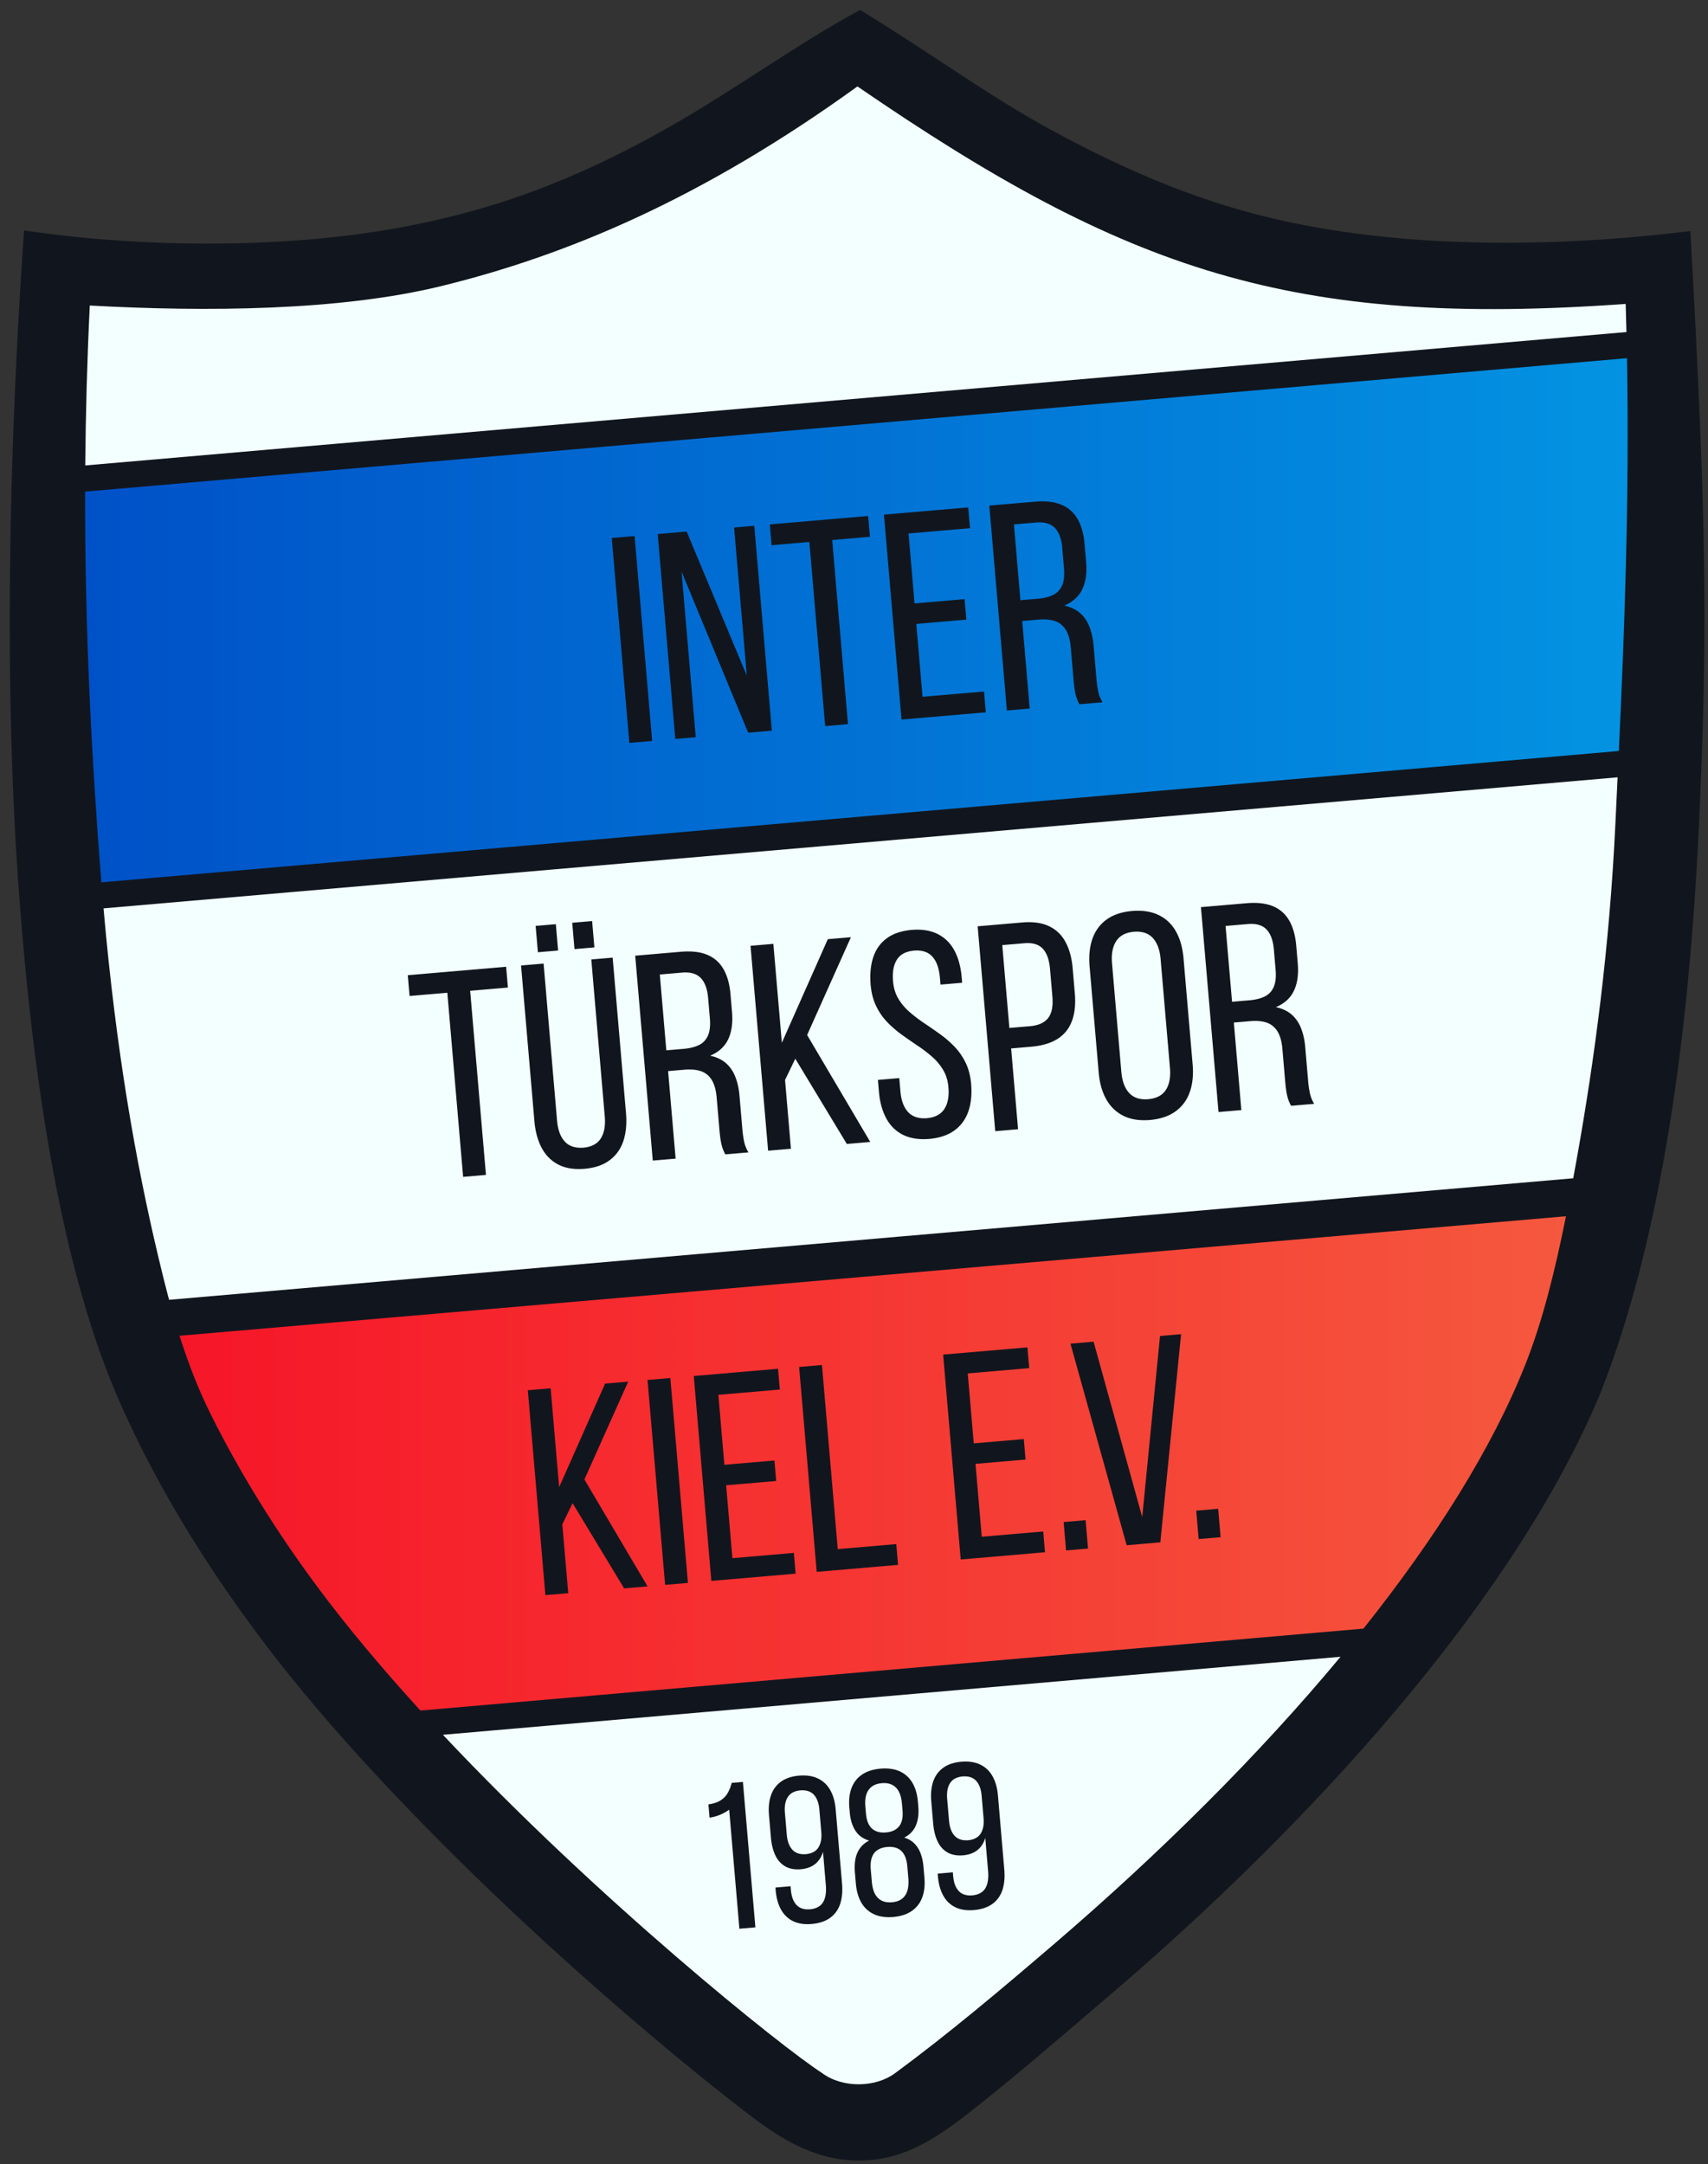
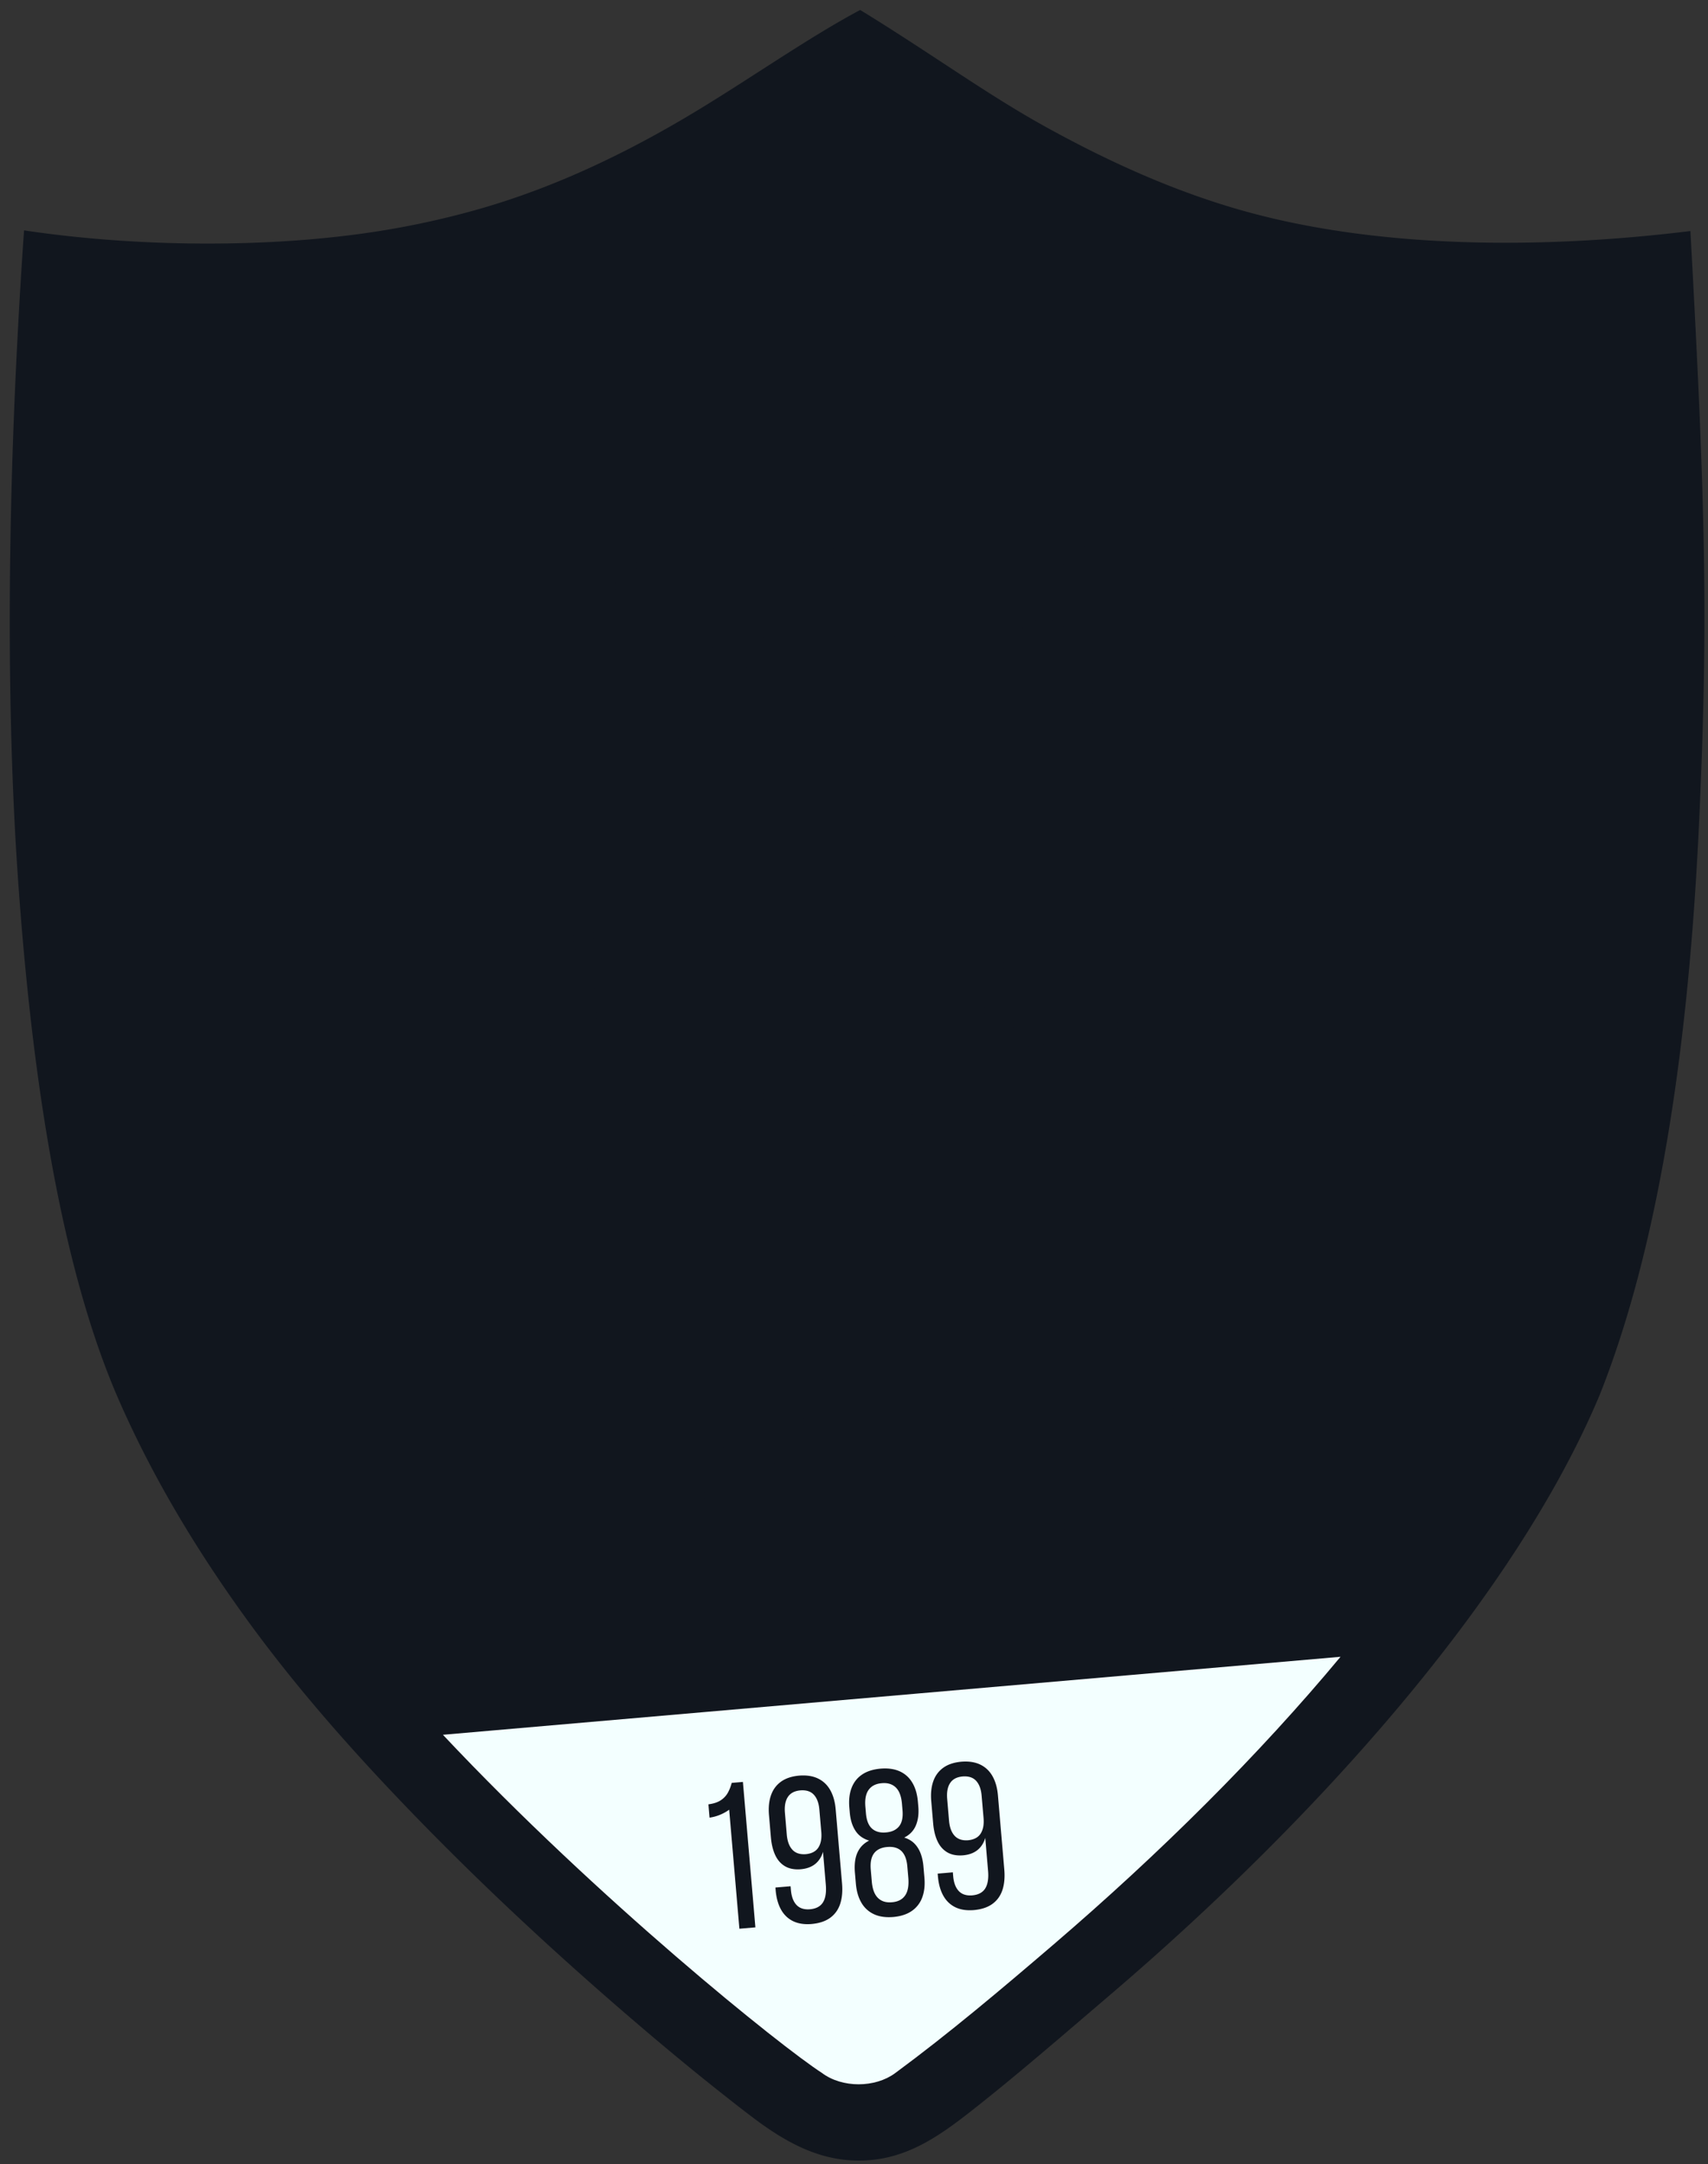
<svg xmlns="http://www.w3.org/2000/svg" width="281" height="356" viewBox="0 0 210.75 267">
  <rect x="0" y="0" width="210.75" height="267" fill="#333333" stroke="none" />
  <g transform="translate(-33.54 -63.112) scale(.468)">
    <path fill="#11161e" fill-rule="evenodd" d="M270.82 693.56c-2.94-2.183-5.83-4.47-8.616-6.668-8.082-6.375-16.012-12.972-23.824-19.675-21.096-18.102-41.626-37.233-60.836-57.327-13.558-14.18-26.701-29.083-38.401-44.843-14.122-19.022-26.718-39.558-36.211-61.28-16.738-38.297-23.289-92.946-26.324-134.45-4.029-55.098-2.483-117.9 1.397-173.73 30.268 4.528 65.207 4.682 93.563.197a224.512 224.512 0 0 0 25.06-5.442c18.775-5.215 36.817-13.39 54.942-24.012 15.992-9.37 32.201-21.022 46.89-28.848 19.237 11.802 33.435 22.314 49.408 31.098 17.003 9.351 33.7 16.744 50.911 21.653 35.305 10.07 78.407 10.464 118.57 5.528 4.02 72.995 4.742 103.73 2.236 156.93-2.231 47.351-8.467 105.34-26.076 149.7-22.192 53.136-74.157 111.38-129.08 158.28-12.623 10.78-24.95 21.476-36.758 30.734-8.598 6.74-16.888 12.475-27.965 12.98-11.124.508-20.131-4.314-28.89-10.817z" />
    <path fill="#f3ffff" fill-rule="evenodd" d="M425.1 571.61c-21.472 25.839-47.592 51.806-75.926 76.072-13.502 11.564-27.236 23.169-41.519 33.701-5.243 3.866-13.959 3.974-19.336-.105-10.469-6.737-58.832-45.454-99.875-89.106z" />
    <defs>
      <linearGradient id="a" x1="71.053" x2="289.3" y1="762.87" y2="762.87" gradientTransform="scale(1.675 .597)" gradientUnits="userSpaceOnUse">
        <stop offset="0" stop-color="#f61628" />
        <stop offset="1" stop-color="#f5583e" />
      </linearGradient>
    </defs>
-     <path fill="url(#a)" d="M484.54 455.48c-2.966 14.8-6.259 27.873-10.735 39.149-8.714 21.95-23.586 45.622-42.659 69.556l-248.63 21.602c-9.877-10.82-19.181-21.858-27.241-32.716-10.811-14.564-20.267-29.772-28.031-45.36-3.383-6.793-6.019-13.69-8.243-20.725z" />
-     <path fill="#f3ffff" fill-rule="evenodd" d="m498.15 339.77-.567 11.973c-1.57 33.32-5.589 62.68-10.059 87.818-.355 1.996-.71 3.964-1.068 5.906l-370.21 32.036c-1.069-3.979-2.056-8.004-3.02-12.083-5.715-24.166-10.953-53.38-14.263-91.106z" />
    <defs>
      <linearGradient id="b" x1="54.856" x2="291.91" y1="393.35" y2="393.35" gradientTransform="scale(1.716 .583)" gradientUnits="userSpaceOnUse">
        <stop offset="0" stop-color="#0051c7" />
        <stop offset="1" stop-color="#0393e2" />
      </linearGradient>
    </defs>
-     <path fill="url(#b)" d="M500.63 229.28c.656 37.878-.702 72.403-2.15 103.55L98.39 367.452c-2.515-31.635-4.35-65.939-4.28-103z" />
-     <path fill="#f3ffff" fill-rule="evenodd" d="M95.342 215.4c30.641 1.681 65.88 1.428 92.671-5.127 33.111-8.1 68.847-23.08 109.72-52.635 70.891 48.662 114.54 63.665 202.55 57.333.076 2.487.142 4.958.2 7.417l-406.34 35.163c.114-13.68.492-27.728 1.196-42.152z" />
    <g fill="#11161e" fill-rule="evenodd">
      <path d="m232.96 276.68 4.635 54.015 6.019-.516-4.635-54.016zM251.36 285.52l17.56 42.49 6.25-.536-4.635-54.015-5.324.456 3.35 39.045-15.851-37.973-7.64.656 4.636 54.016 5.4-.464zM295.24 325.75l-4.165-48.537 9.954-.854-.47-5.479-25.927 2.225.47 5.479 9.954-.854 4.165 48.536zM312.79 293.93l-1.582-18.442 16.204-1.39-.47-5.48-22.223 1.908 4.635 54.015 22.224-1.907-.47-5.48-16.206 1.391-1.648-19.214 13.195-1.132-.464-5.402zM332.5 268.14l4.635 54.015 6.02-.516-1.98-23.072 4.243-.365c1.671-.156 3.12-.034 4.332.354 1.213.401 2.173 1.161 2.89 2.279.719 1.13 1.165 2.698 1.338 4.717l.728 8.488c.103 1.196.227 2.183.358 2.962.144.778.305 1.438.507 1.978.188.54.427 1.051.7 1.533l6.097-.523c-.568-.884-.951-1.875-1.173-2.957a27.285 27.285 0 0 1-.463-3.432l-.722-8.41c-.153-1.931-.532-3.635-1.112-5.114-.567-1.467-1.41-2.677-2.488-3.621-1.091-.943-2.482-1.6-4.157-1.95 2.239-.93 3.825-2.375 4.76-4.32.934-1.946 1.267-4.398 1-7.367l-.378-4.399c-.217-2.676-.822-4.904-1.815-6.658-.994-1.768-2.412-3.045-4.267-3.832-1.856-.786-4.199-1.065-7.015-.823zm8.204 24.948-1.715-19.986 5.864-.503c2.226-.191 3.874.302 4.972 1.465 1.084 1.163 1.73 2.96 1.915 5.406l.443 5.17c.167 1.942-.013 3.473-.524 4.606-.512 1.132-1.321 1.966-2.43 2.488-1.095.522-2.454.846-4.05.97zM199.79 444.58l-4.165-48.536 9.954-.854-.47-5.479-25.927 2.225.47 5.479 9.954-.854 4.165 48.536zM212.89 378.94l.596 6.945 5.325-.457-.596-6.945zm9.646-.828.596 6.945 5.247-.45-.596-6.945zm10.66 9.191-5.632.483 3.542 41.283c.224 2.456-.114 4.402-1.013 5.853-.9 1.45-2.423 2.267-4.569 2.477-2.188.162-3.854-.382-4.987-1.658-1.146-1.275-1.811-3.135-2.009-5.592l-3.542-41.283-5.942.51 3.516 40.974c.235 2.74.865 5.096 1.902 7.066 1.037 1.971 2.498 3.44 4.37 4.419 1.872.98 4.185 1.364 6.938 1.14 2.777-.25 5.004-1.025 6.694-2.31 1.69-1.285 2.892-2.982 3.579-5.1.685-2.12.905-4.548.67-7.287zM239.14 386.79l4.635 54.015 6.02-.517-1.98-23.072 4.243-.364c1.671-.156 3.12-.034 4.332.354 1.213.401 2.173 1.16 2.89 2.278.719 1.13 1.165 2.699 1.338 4.718l.728 8.488c.103 1.196.226 2.183.358 2.963.144.777.305 1.437.506 1.977.19.54.428 1.052.702 1.533l6.096-.523c-.568-.884-.951-1.874-1.174-2.957a27.318 27.318 0 0 1-.462-3.432l-.722-8.411c-.153-1.93-.532-3.634-1.113-5.113-.566-1.467-1.408-2.677-2.487-3.621-1.091-.943-2.482-1.6-4.158-1.95 2.24-.93 3.826-2.375 4.76-4.32.934-1.946 1.268-4.398 1-7.367l-.377-4.399c-.217-2.676-.822-4.904-1.815-6.659-.994-1.767-2.412-3.044-4.267-3.831-1.856-.786-4.199-1.065-7.015-.823zm8.204 24.948-1.715-19.985 5.864-.503c2.226-.191 3.874.302 4.972 1.464 1.084 1.164 1.73 2.961 1.915 5.407l.443 5.17c.167 1.942-.013 3.473-.524 4.606-.512 1.132-1.321 1.966-2.43 2.488-1.095.522-2.454.846-4.05.97zM294.94 436.42l6.174-.53-16.644-28.188 11.546-25.788-6.096.523-12.115 27.313-2.238-26.082-6.02.517 4.636 54.015 6.019-.517-1.556-18.134 2.706-5.596zM312.02 379.99c-2.7.244-4.89.99-6.56 2.221-1.68 1.245-2.86 2.901-3.56 4.996-.69 2.08-.921 4.522-.682 7.313.198 2.16.696 4.034 1.494 5.637a16.242 16.242 0 0 0 2.954 4.23 30.29 30.29 0 0 0 3.846 3.296c1.367.985 2.744 1.929 4.105 2.848a35.827 35.827 0 0 1 3.813 2.912 14.043 14.043 0 0 1 2.886 3.445c.771 1.281 1.236 2.77 1.396 4.48.222 2.442-.129 4.39-1.056 5.816-.914 1.426-2.45 2.245-4.61 2.443-2.149.171-3.815-.373-4.959-1.622-1.156-1.248-1.834-3.107-2.03-5.552l-.292-3.395-5.633.483.265 3.087c.235 2.74.876 5.081 1.924 7.025s2.506 3.387 4.389 4.34c1.895.95 4.207 1.322 6.96 1.099 2.752-.249 4.98-1.01 6.685-2.27s2.922-2.933 3.637-5.028c.714-2.096.947-4.513.712-7.252-.198-2.16-.696-4.034-1.494-5.637-.799-1.603-1.788-3.02-2.98-4.227a27.597 27.597 0 0 0-3.846-3.297c-1.38-.983-2.758-1.94-4.132-2.859a37.63 37.63 0 0 1-3.814-2.924 14.288 14.288 0 0 1-2.914-3.468c-.77-1.282-1.237-2.783-1.397-4.506-.22-2.416.108-4.323.984-5.746.876-1.41 2.387-2.226 4.533-2.423 2.15-.171 3.777.376 4.882 1.628 1.105 1.253 1.756 3.102 1.954 5.56l.152 1.774 5.71-.49-.126-1.466c-.235-2.74-.876-5.081-1.91-7.026-1.049-1.945-2.507-3.387-4.39-4.34-1.87-.953-4.168-1.326-6.896-1.105zM329.43 379.04l4.635 54.015 6.019-.516-1.828-21.298 5.325-.457c4.268-.38 7.338-1.744 9.22-4.121 1.87-2.376 2.62-5.705 2.239-10l-.557-6.481c-.222-2.74-.848-5.058-1.866-6.953-1.005-1.895-2.445-3.288-4.324-4.19-1.879-.913-4.24-1.242-7.057-1.013zm8.363 26.8-1.874-21.838 5.787-.496c2.186-.188 3.808.295 4.892 1.445 1.083 1.151 1.718 2.962 1.917 5.433l.616 7.176c.22 2.56-.16 4.47-1.156 5.709-1.007 1.24-2.618 1.947-4.858 2.114zM361.34 417.58c.235 2.74.89 5.093 1.977 7.034 1.087 1.953 2.6 3.417 4.522 4.38 1.922.961 4.26 1.33 7.013 1.107 2.777-.25 5.03-1.014 6.773-2.291 1.756-1.278 2.996-2.978 3.735-5.088.74-2.097.985-4.528.75-7.268l-2.397-27.934c-.237-2.764-.894-5.131-1.98-7.072-1.088-1.953-2.599-3.404-4.545-4.352-1.934-.948-4.285-1.316-7.064-1.09-2.751.248-4.992 1.01-6.723 2.273-1.731 1.263-2.973 2.95-3.712 5.06-.74 2.098-.983 4.542-.746 7.307zm3.518-28.752c-.21-2.457.153-4.405 1.091-5.859.937-1.454 2.486-2.286 4.645-2.485 2.187-.174 3.868.381 5.026 1.655 1.16 1.274 1.85 3.132 2.048 5.59l2.45 28.55c.225 2.482-.137 4.443-1.063 5.883-.926 1.44-2.488 2.26-4.674 2.461-2.161.173-3.827-.371-4.998-1.631-1.17-1.26-1.862-3.13-2.075-5.613zM388.3 373.99l4.635 54.016 6.019-.517-1.98-23.072 4.244-.364c1.671-.156 3.12-.034 4.331.354 1.214.401 2.173 1.161 2.89 2.278.72 1.13 1.165 2.7 1.338 4.718l.73 8.488c.102 1.196.225 2.183.357 2.962.144.778.304 1.438.506 1.978.19.54.427 1.052.702 1.533l6.096-.523c-.568-.884-.951-1.875-1.174-2.957a27.298 27.298 0 0 1-.463-3.432l-.721-8.411c-.153-1.93-.532-3.634-1.113-5.113-.566-1.467-1.408-2.677-2.487-3.621-1.092-.943-2.482-1.6-4.158-1.95 2.24-.93 3.826-2.375 4.76-4.32.934-1.946 1.268-4.398 1-7.367l-.377-4.399c-.217-2.676-.823-4.904-1.815-6.659-.994-1.767-2.412-3.044-4.268-3.831-1.855-.787-4.198-1.065-7.015-.823zm8.204 24.948-1.715-19.985 5.865-.503c2.224-.191 3.873.302 4.97 1.464 1.085 1.164 1.732 2.961 1.916 5.407l.443 5.17c.167 1.942-.013 3.473-.525 4.605-.511 1.133-1.32 1.966-2.429 2.489-1.095.522-2.454.846-4.05.97zM236.22 553.58l6.174-.53-16.644-28.188 11.546-25.788-6.096.523-12.115 27.313-2.238-26.082-6.02.517 4.636 54.015 6.019-.517-1.556-18.134 2.706-5.595zm6.168-54.942 4.635 54.016 6.02-.517-4.636-54.015zm20.264 22.358-1.582-18.442 16.205-1.39-.47-5.48-22.225 1.907 4.635 54.016 22.224-1.907-.47-5.479-16.204 1.391-1.649-19.214 13.195-1.132-.463-5.402zm45.795 26.387-.47-5.479-15.433 1.325-4.164-48.537-6.02.516 4.636 54.015zM328.4 515.35l-1.582-18.442 16.204-1.39-.47-5.48-22.223 1.908 4.635 54.015 22.224-1.907-.47-5.479-16.206 1.39-1.648-19.213 13.195-1.133-.464-5.401zm23.701 20.742.642 7.485 5.788-.496-.643-7.485zm1.794-47.027 14.822 53.141 8.874-.762 5.473-54.883-5.556.477-4.687 47.742-12.829-46.238zm33.162 44.027.642 7.485 5.787-.496-.642-7.485zM266.61 643.3l4.218-.362-3.29-38.34-2.958.253c-.233.93-.574 1.787-1.002 2.578a5.633 5.633 0 0 1-1.87 2c-.81.538-1.891.898-3.264 1.08l.3 3.506a11.342 11.342 0 0 0 2.84-.787c.878-.37 1.65-.803 2.333-1.312zM282.35 602.94c-1.971.178-3.57.72-4.8 1.616-1.228.897-2.1 2.094-2.616 3.59-.516 1.489-.689 3.224-.52 5.186l.502 5.86c.16 1.854.543 3.43 1.161 4.738.618 1.309 1.492 2.282 2.605 2.922 1.112.64 2.486.9 4.13.767 1.533-.14 2.79-.598 3.764-1.37.98-.784 1.67-1.855 2.078-3.214l.738 8.6c.183 2.025-.06 3.591-.729 4.688-.67 1.087-1.821 1.71-3.455 1.85-1.534.123-2.717-.263-3.547-1.148-.83-.885-1.32-2.204-1.47-3.939l-.084-.986-3.999.343.062.712c.168 1.963.625 3.644 1.378 5.023.754 1.388 1.808 2.42 3.153 3.095 1.345.675 2.996.939 4.95.78 2.044-.185 3.68-.739 4.925-1.655 1.237-.915 2.107-2.13 2.61-3.663.503-1.533.662-3.322.488-5.358l-1.678-19.554c-.169-1.962-.635-3.642-1.406-5.02-.772-1.386-1.844-2.416-3.226-3.088-1.373-.673-3.041-.935-5.014-.775zm.334 3.889c1.552-.124 2.744.261 3.566 1.156.821.895 1.313 2.223 1.454 3.986l.494 5.751c.159 1.743-.1 3.126-.756 4.157-.656 1.031-1.765 1.614-3.315 1.765-1.535.114-2.718-.272-3.55-1.176-.832-.903-1.322-2.222-1.471-3.966l-.494-5.751c-.151-1.762.106-3.154.773-4.177.666-1.023 1.766-1.605 3.299-1.745zM303.82 601.1c-1.971.178-3.6.695-4.877 1.568-1.278.873-2.189 2.036-2.752 3.51-.564 1.465-.766 3.192-.596 5.173l.104 1.205c.158 1.955.647 3.577 1.474 4.858.82 1.291 2.035 2.17 3.64 2.65-1.031.529-1.846 1.215-2.428 2.037-.59.832-.988 1.786-1.189 2.87-.201 1.084-.236 2.283-.125 3.58l.245 2.847c.17 1.981.654 3.66 1.452 5.026a7.37 7.37 0 0 0 3.314 3.044c1.398.653 3.103.902 5.094.74 1.99-.18 3.626-.716 4.893-1.597a7.37 7.37 0 0 0 2.747-3.565c.554-1.482.745-3.218.575-5.199l-.245-2.848c-.1-1.288-.347-2.444-.731-3.487-.384-1.043-.928-1.925-1.644-2.655-.706-.72-1.606-1.25-2.702-1.588 1.446-.722 2.477-1.786 3.072-3.207.596-1.412.81-3.104.633-5.057l-.103-1.205c-.17-1.98-.663-3.65-1.468-4.996-.806-1.356-1.903-2.347-3.31-2.99-1.407-.642-3.1-.874-5.073-.714zm.329 3.834c1.514-.14 2.741.225 3.662 1.093.92.868 1.474 2.283 1.652 4.245l.16 1.862c.15 1.854-.163 3.25-.929 4.19-.765.94-1.915 1.47-3.431 1.592-1.515.138-2.738-.189-3.653-.984-.914-.795-1.46-2.118-1.628-3.97l-.16-1.863c-.159-1.963.145-3.452.904-4.464.76-1.013 1.907-1.58 3.423-1.7zm1.443 16.815c1.588-.136 2.833.217 3.723 1.06.882.844 1.412 2.196 1.571 4.059l.278 3.231c.133 1.975-.162 3.472-.902 4.492-.74 1.029-1.877 1.605-3.42 1.728-1.542.141-2.77-.231-3.683-1.119-.912-.878-1.457-2.302-1.635-4.274l-.278-3.231c-.16-1.862.133-3.285.857-4.267.735-.983 1.9-1.543 3.489-1.679zM325.13 599.27c-1.971.178-3.57.72-4.8 1.617-1.228.896-2.1 2.093-2.616 3.59-.516 1.488-.689 3.222-.52 5.185l.502 5.86c.16 1.854.543 3.43 1.161 4.738.618 1.308 1.492 2.282 2.605 2.922 1.112.64 2.486.9 4.13.767 1.533-.14 2.79-.597 3.764-1.37.98-.784 1.67-1.855 2.078-3.214l.738 8.6c.183 2.025-.06 3.591-.729 4.688-.67 1.087-1.821 1.71-3.455 1.85-1.535.123-2.717-.263-3.547-1.148-.83-.885-1.32-2.204-1.47-3.939l-.084-.986-3.999.343.062.712c.168 1.963.625 3.644 1.378 5.023.754 1.388 1.808 2.42 3.153 3.095 1.345.675 2.996.938 4.95.78 2.044-.185 3.68-.739 4.925-1.655 1.236-.915 2.107-2.13 2.61-3.663.503-1.533.662-3.322.488-5.357l-1.678-19.554c-.169-1.963-.635-3.643-1.406-5.02-.772-1.387-1.844-2.417-3.226-3.09-1.373-.673-3.041-.934-5.014-.774zm.334 3.889c1.552-.124 2.744.261 3.566 1.156.821.895 1.313 2.223 1.454 3.986l.494 5.751c.159 1.743-.1 3.126-.756 4.157-.656 1.031-1.765 1.614-3.315 1.765-1.536.114-2.718-.272-3.55-1.176s-1.322-2.222-1.472-3.966l-.493-5.75c-.151-1.763.106-3.155.773-4.178.666-1.023 1.766-1.604 3.299-1.745z" />
    </g>
  </g>
</svg>